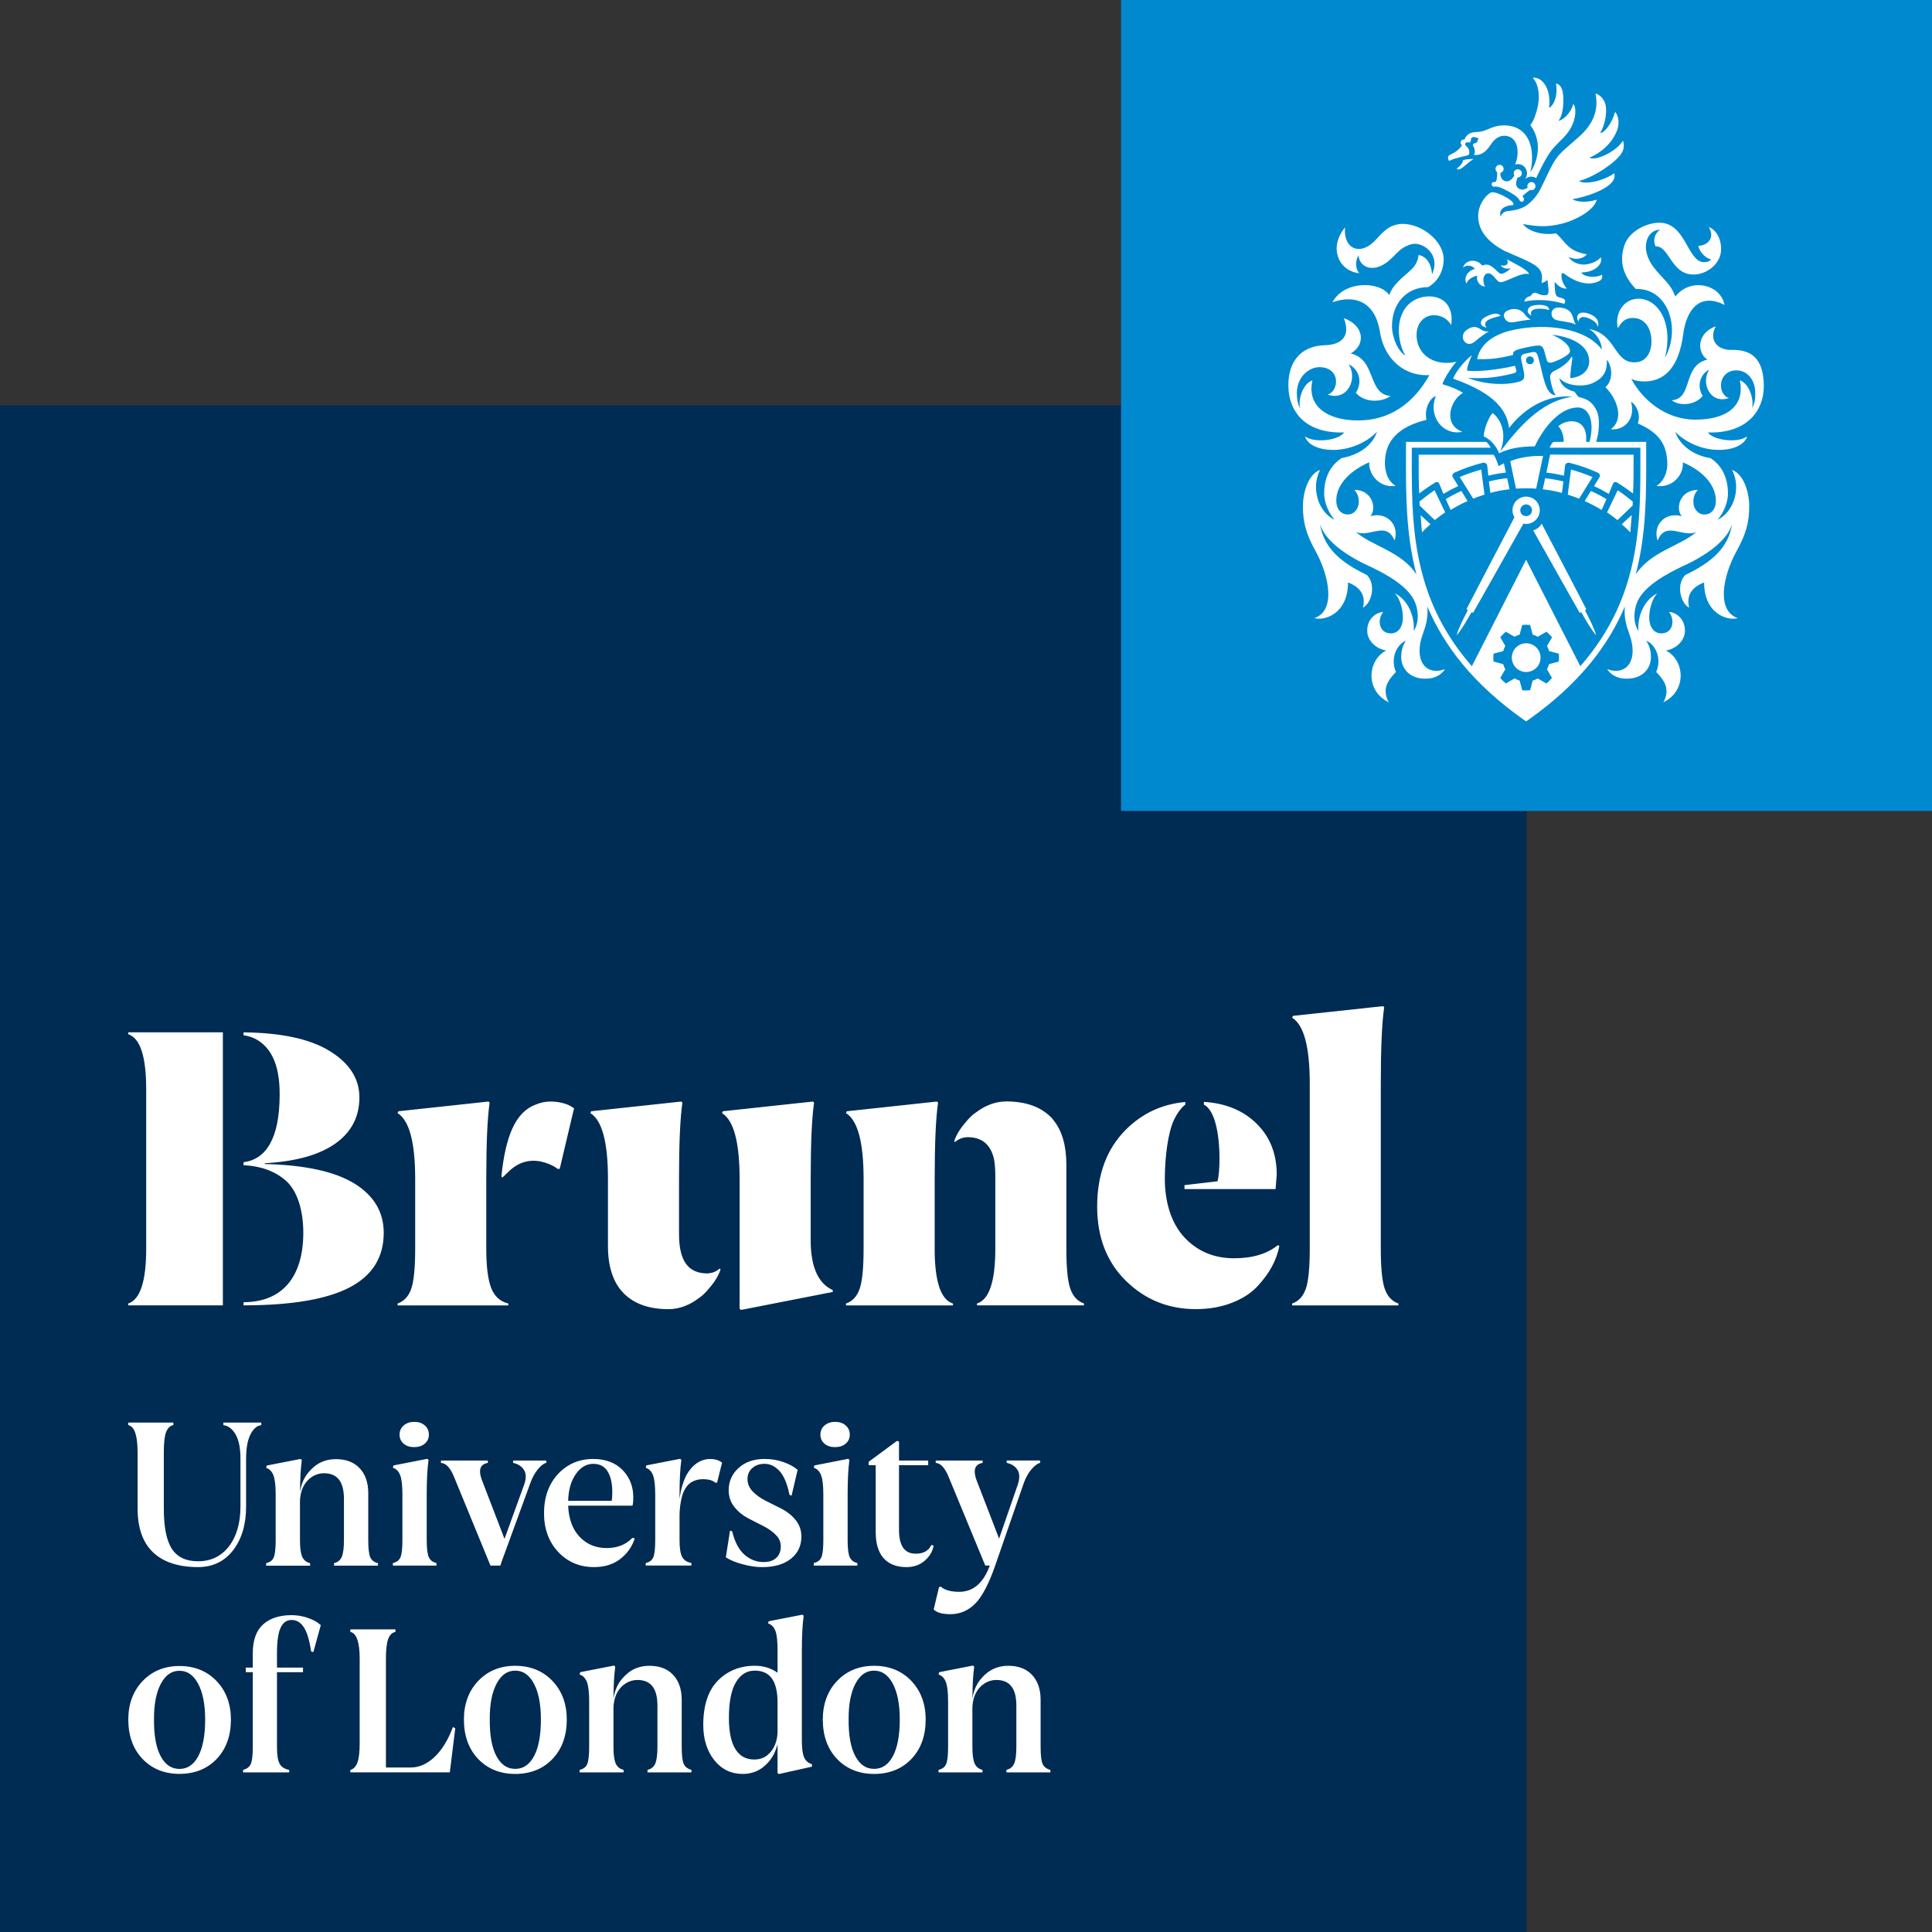
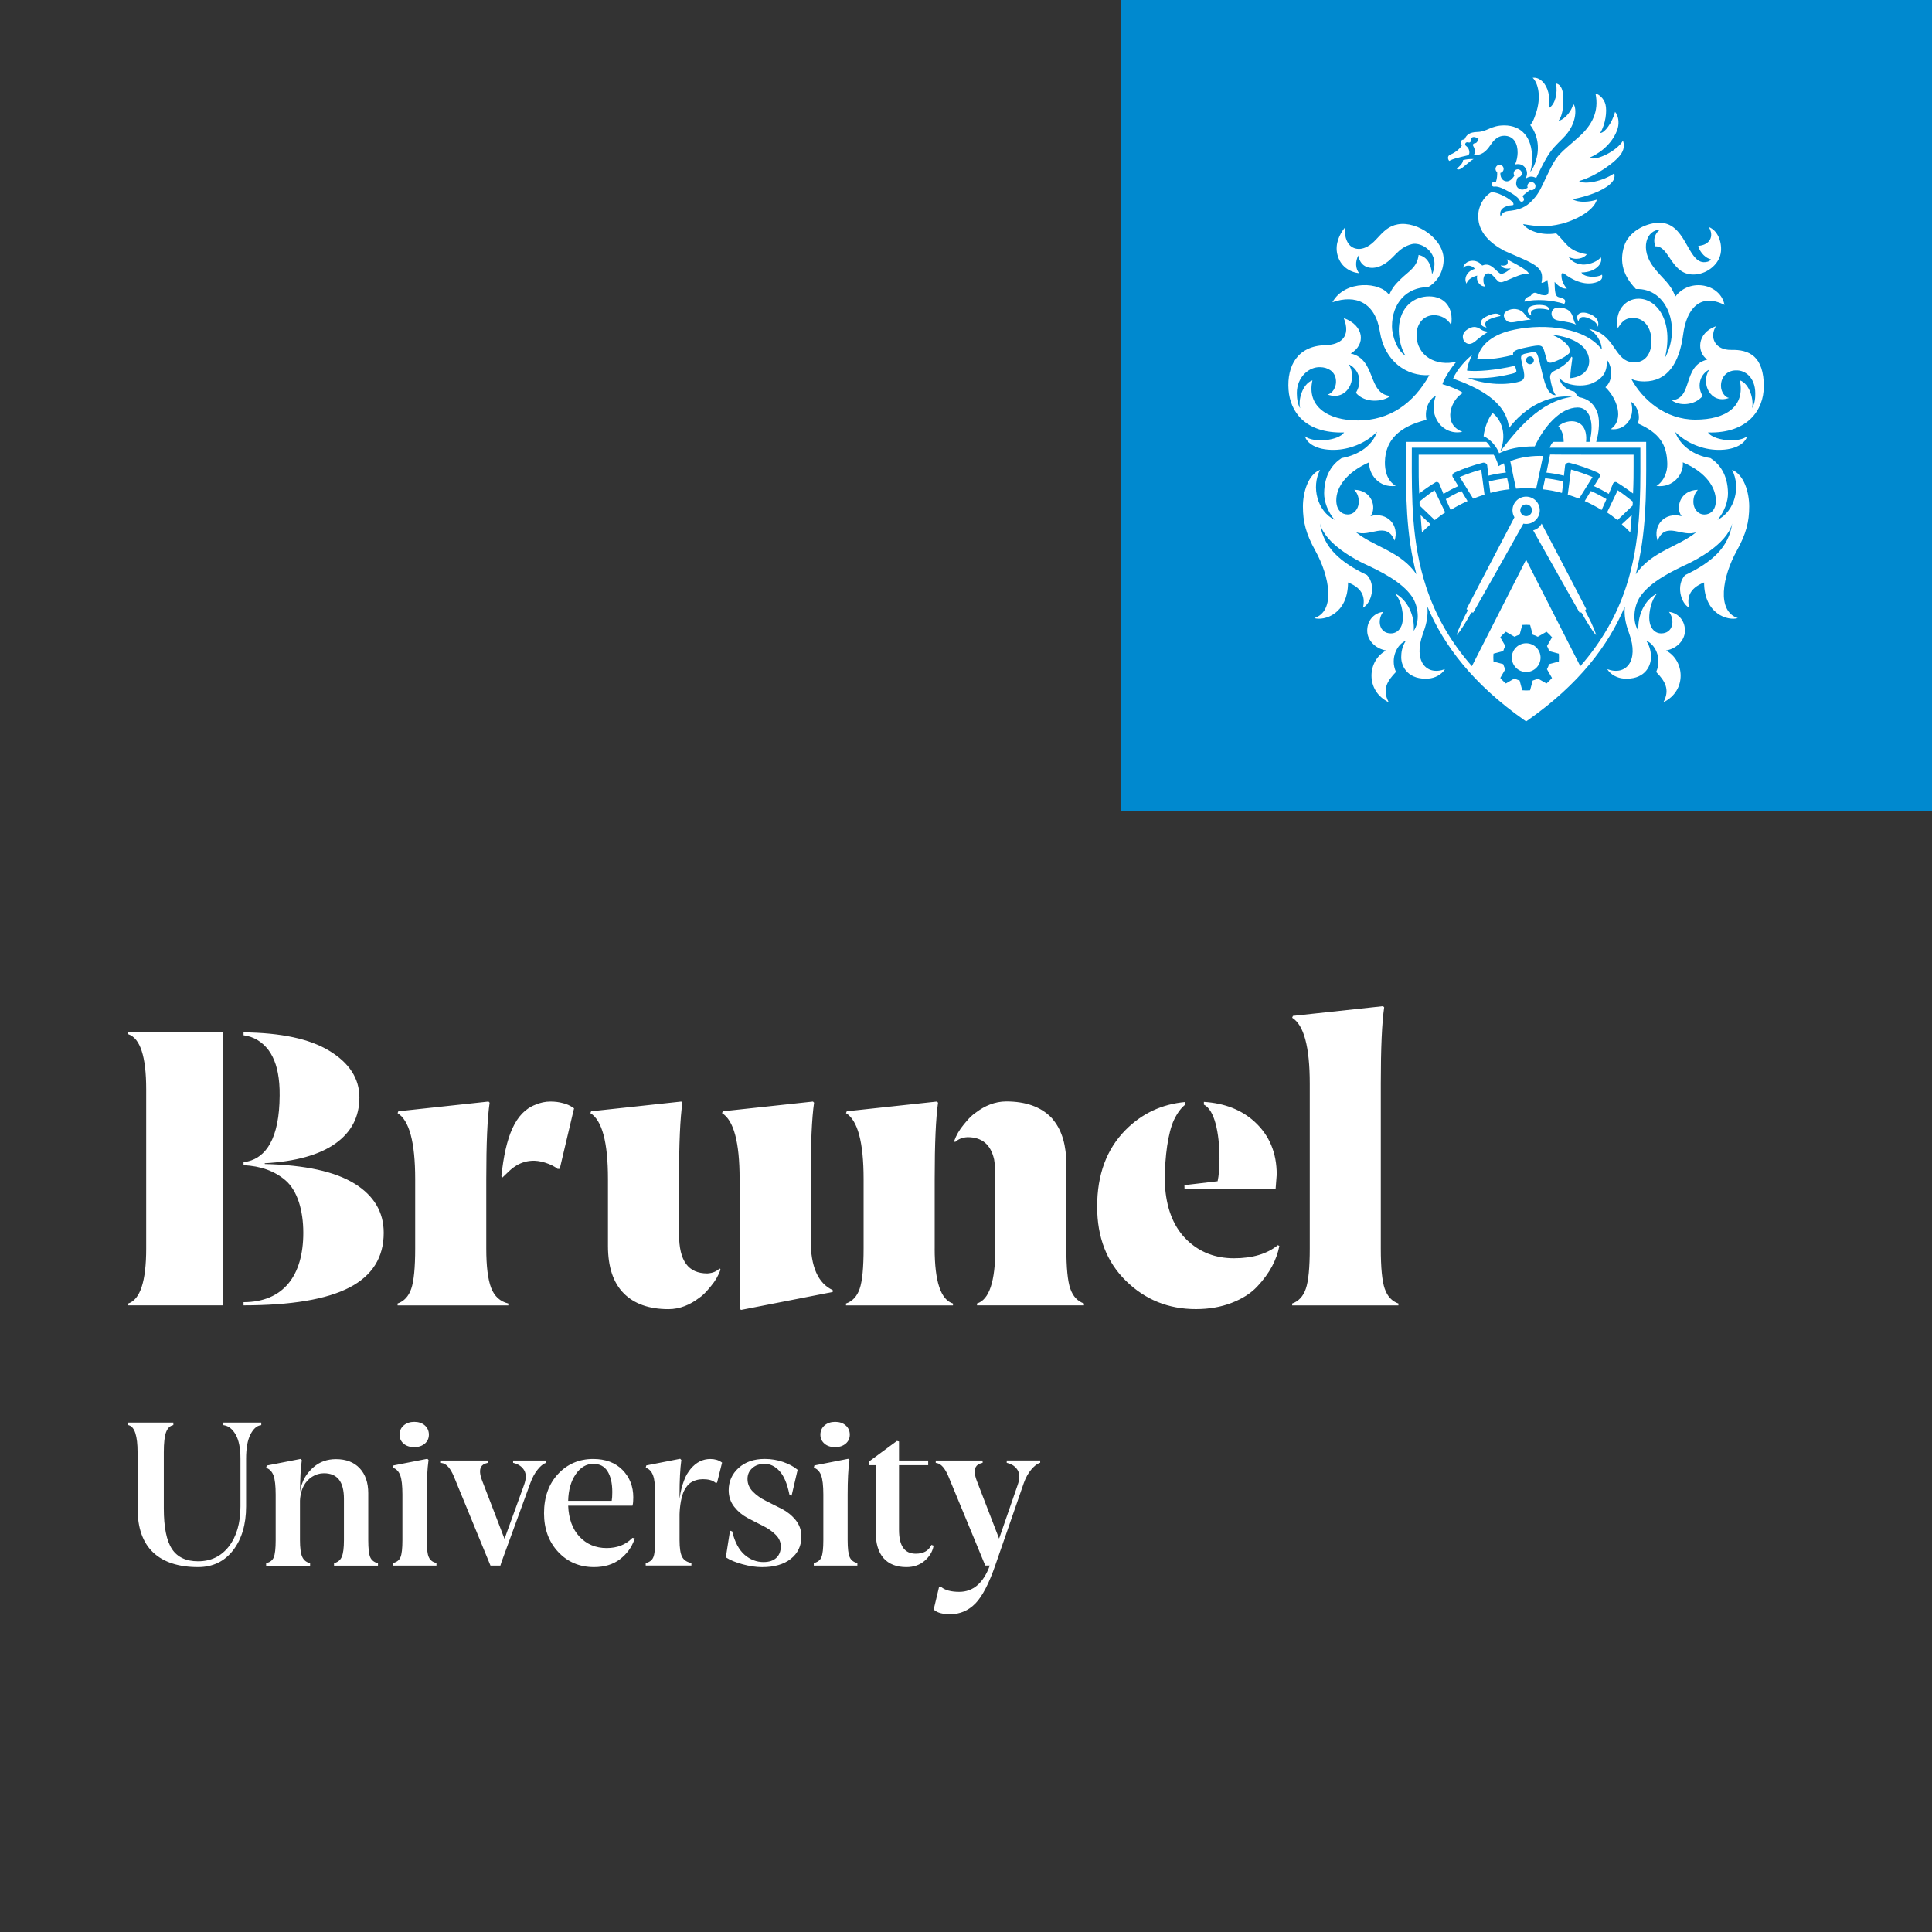
<svg xmlns="http://www.w3.org/2000/svg" id="Layer_1" version="1.2" viewBox="0 0 73.701 73.701">
  <rect x="0" y="0" width="73.701" height="73.701" fill="#333333" stroke="none" />
-   <rect y="15.464" width="58.237" height="58.237" fill="#002b53" />
  <path d="M18.735,49.127c.123.323.342.523.656.599v.072h-4.224v-.072c.247-.086.421-.273.521-.563.1-.29.15-.802.15-1.534v-2.654c0-1.399-.224-2.235-.671-2.512l.029-.071,3.439-.371.043.043c-.086.59-.128,1.56-.128,2.911v2.654c0,.676.062,1.175.185,1.498M30.926,47.301v-2.326c0-1.351.043-2.321.129-2.911l-.043-.043-3.439.371-.029.071c.447.276.67,1.113.67,2.512v4.952l.057.043,3.496-.685v-.071c-.561-.257-.842-.894-.842-1.912M40.829,49.163c-.1-.29-.15-.801-.15-1.534v-3.196c0-.728-.162-1.289-.481-1.688-.03-.042-.063-.082-.101-.121-.399-.404-.97-.607-1.712-.607-.438,0-.828.174-1.145.414v-0c-.143.092-.272.222-.385.36-.031.036-.062.071-.09.107v0c-.168.201-.291.419-.364.627l.029.043c.126-.101.237-.173.478-.188.545.002.883.267,1.015.85.032.195.046.415.046.658v2.739c0,1.256-.233,1.955-.699,2.098v.072h4.081v-.072c-.247-.086-.421-.273-.521-.564M35.656,47.629v-2.654c0-1.351.043-2.321.128-2.911l-.043-.043-3.439.371-.029.071c.447.276.671,1.113.671,2.512v2.654c0,.733-.05,1.244-.15,1.534-.1.29-.274.478-.521.563v.072h4.081v-.072c-.466-.143-.699-.842-.699-2.098M52.824,49.163c-.1-.29-.15-.801-.15-1.534v-6.293c0-1.35.043-2.321.129-2.911l-.043-.043-3.439.371-.028.071c.447.276.671,1.113.671,2.511v6.293c0,.733-.05,1.244-.15,1.534-.1.29-.273.478-.521.564v.072h4.053v-.072c-.248-.086-.421-.273-.521-.564M46.52,44.219c0,.343-.024.623-.071.842l-1.266.15.004.15h3.474l.043-.556c0-.828-.281-1.498-.842-2.012-.499-.457-1.145-.709-1.936-.76v.106c.397.194.595,1.044.595,2.081M47.076,48c-.714,0-1.311-.231-1.791-.692-.48-.461-.758-1.111-.834-1.948,0,0-.015-.161-.015-.3v-.114c0-.789.117-1.741.35-2.227.13-.27.274-.462.432-.582v-.099c-.898.081-1.66.439-2.287,1.074-.718.728-1.077,1.7-1.077,2.918,0,1.17.366,2.114,1.099,2.833.733.719,1.622,1.077,2.668,1.077.495,0,.947-.078,1.356-.235.409-.157.735-.364.978-.621.242-.257.432-.516.571-.777.138-.262.231-.521.278-.778l-.057-.029c-.409.333-.966.5-1.67.5M4.892,39.452c.457.153.685.852.685,2.098v6.079c0,1.246-.228,1.946-.685,2.097v.071h3.61v-10.417h-3.61v.071ZM13.525,45.153c-.742-.461-1.884-.711-3.425-.749v-.029c1.179-.066,2.076-.316,2.69-.749.613-.433.92-1.02.92-1.762,0-.723-.385-1.318-1.156-1.784-.745-.451-1.833-.683-3.263-.698v.111c.385.051.701.238.95.562.061.081.115.171.162.268.087.176.153.379.197.61.048.254.072.539.068.859-.005.802-.128,1.413-.366,1.838-0.0 0-.001.001-.001.002-.026.045-.052.088-.08.129-.01.015-.02.028-.03.042-.021.029-.042.056-.064.083-.023.027-.047.052-.071.077-.012.012-.023.025-.036.036-.122.117-.262.205-.42.262-.096.035-.199.059-.309.074v.114c.654.031,1.188.223,1.601.579.452.39.678,1.144.678,2,0,1.634-.76,2.645-2.279,2.647v.121c1.815-.001,3.159-.227,4.034-.678.875-.452,1.313-1.149,1.313-2.09,0-.79-.371-1.415-1.113-1.877M27.459,48.389c-.126.101-.237.173-.478.189-.719-.003-1.078-.462-1.078-1.505v-2.098c0-1.351.043-2.321.129-2.911l-.043-.043-3.439.371-.028.071c.447.276.67,1.113.67,2.512v2.554c0,.799.2,1.401.599,1.805.399.405.97.607,1.712.607.438,0,.829-.174,1.145-.414v0c.143-.092.272-.222.385-.36.031-.036.062-.071.09-.107v-0c.169-.201.291-.419.364-.627l-.029-.043ZM21.843,42.243c-.09-.064-.224-.131-.39-.167-.13-.034-.279-.055-.455-.055-.194,0-.384.04-.562.117-.787.29-1.152,1.23-1.309,2.732l.035.053c.098-.093.188-.182.278-.265.123-.109.535-.49,1.2-.347.037.008.072.018.108.028.019.006.039.011.059.017.187.06.349.141.465.234h.08l.494-2.091.052-.214c-0-0-.001-.001-.001-.001l.001-.006c-.017-.012-.036-.024-.054-.035" fill="#fff" />
  <path d="M5.248,55.397c0-.616-.111-.962-.33-1.026l-.026-.008v-.095h1.721v.095l-.027.008c-.113.031-.194.117-.25.262-.058.151-.087.407-.087.763v2.152c0,.712.105,1.232.313,1.545.204.309.538.466.993.466.491,0,.886-.191,1.177-.568.293-.38.441-.893.441-1.525v-1.818c0-.402-.062-.712-.184-.924-.12-.207-.267-.325-.437-.353l-.031-.005v-.098h1.446v.098l-.031.005c-.146.023-.273.139-.381.348-.11.214-.167.526-.167.929v1.818c0,.683-.166,1.245-.493,1.67-.33.428-.78.645-1.339.645-.744,0-1.32-.188-1.713-.559-.395-.372-.594-.934-.594-1.674v-2.152M15.01,55.902l-.022.088.03.012c.113.045.197.139.25.279.055.146.083.393.083.732v1.737c0,.315-.024.533-.072.65-.045.111-.132.183-.265.22l-.027.008v.095h1.662v-.095l-.027-.008c-.128-.037-.216-.109-.266-.221-.052-.115-.078-.334-.078-.648v-1.737c0-.546.023-.983.067-1.3l.003-.018-.046-.046-1.292.253ZM15.804,55.204c.162,0,.296-.044.399-.131.105-.088.158-.205.158-.344,0-.144-.053-.263-.157-.354-.103-.09-.237-.135-.399-.135-.162,0-.297.045-.402.135-.107.091-.161.211-.161.355,0,.139.053.255.157.344.103.088.24.131.406.131M17.314,56.324l1.387,3.376.009.023h.379l.037-.121,1.106-3.028c.072-.202.166-.376.28-.516.111-.137.213-.22.304-.247l.027-.008v-.087h-1.269v.088l.028.007c.182.047.316.141.396.279.08.138.078.325-.006.555l-.746,2.058-.854-2.222c-.089-.229-.103-.403-.043-.516.041-.078.117-.128.232-.154l.029-.007v-.089h-1.788v.092l.032.004c.173.023.328.196.46.512M24.201,58.725c-.101.298-.285.551-.547.752-.263.202-.597.304-.995.304-.547,0-1.008-.195-1.366-.579-.359-.384-.54-.88-.54-1.476,0-.61.179-1.113.533-1.495.354-.382.807-.575,1.344-.575.468,0,.844.141,1.117.419.273.278.411.629.411,1.043,0,.133-.008.228-.023.291l-.007.028h-2.454c.02.5.165.897.43,1.181.27.29.62.437,1.038.437.399,0,.724-.126.968-.375l.015-.015.09.022-.013.039M23.335,57.252c.014-.076.022-.189.022-.334,0-.338-.062-.605-.183-.796-.12-.188-.298-.28-.544-.28-.263,0-.488.134-.67.399-.18.262-.276.602-.286,1.011h1.661M29.131,59.589c-.271,0-.516-.094-.729-.28-.213-.187-.37-.48-.466-.871l-.005-.02-.083-.028-.159,1.017.02.013c.146.096.355.181.619.253.264.072.514.109.744.109.462,0,.83-.106,1.095-.316.268-.211.404-.497.404-.849,0-.24-.074-.453-.22-.632-.144-.177-.322-.32-.527-.425-.203-.104-.405-.206-.606-.305-.196-.097-.365-.217-.502-.357-.133-.136-.201-.296-.201-.478,0-.169.059-.304.181-.414.121-.11.28-.165.472-.165.206,0,.396.091.563.27.17.182.298.483.381.894l.004.021.081.028.23-.983-.017-.015c-.132-.111-.312-.207-.535-.285-.223-.078-.461-.116-.706-.116-.408,0-.742.115-.993.343-.252.229-.379.515-.379.852,0,.239.071.452.212.631.139.177.31.32.509.425.192.102.389.203.587.301.19.094.355.209.487.342.13.13.193.276.193.445,0,.181-.057.327-.17.433-.114.107-.276.161-.483.161M31.861,55.204c.161,0,.296-.044.398-.131.105-.088.158-.205.158-.344,0-.144-.053-.263-.158-.354-.103-.09-.237-.135-.399-.135-.162,0-.297.045-.403.135-.107.091-.161.211-.161.355,0,.139.053.255.158.344.103.088.239.131.406.131M31.067,55.902l-.022.088.03.012c.112.045.196.139.249.279.055.146.084.393.084.732v1.737c0,.315-.024.533-.072.65-.045.111-.132.183-.265.22l-.027.008v.095h1.662v-.095l-.027-.008c-.129-.037-.216-.109-.266-.221-.052-.115-.078-.334-.078-.648v-1.737c0-.546.022-.983.066-1.3l.003-.018-.046-.046-1.291.253ZM33.138,55.765v.128h.268v2.552c0,.433.1.767.298.993.2.227.494.343.874.343.275,0,.508-.081.692-.239.183-.158.297-.342.338-.548l.006-.032-.083-.028-.015.028c-.108.206-.298.307-.583.307-.429,0-.638-.299-.638-.913v-2.463h1.113v-.178h-1.113v-.727l-.08-.02-1.078.796ZM38.404,55.716v.088l.028.007c.184.047.313.139.393.279.078.138.077.325-.003.556l-.709,2.048-.854-2.213c-.085-.229-.098-.402-.037-.515.042-.078.118-.129.234-.155l.028-.006v-.089h-1.788v.091l.032.004c.168.023.321.196.453.512l1.395,3.376.01.023h.172c-.242.665-.634,1.002-1.164,1.002-.311,0-.543-.062-.689-.184l-.014-.013-.07.018-.203.852.016.015c.122.111.324.165.619.165.37,0,.692-.139.958-.412.263-.27.519-.763.762-1.468l1.083-3.124c.072-.203.167-.375.283-.512.114-.134.221-.22.317-.252l.025-.008v-.086h-1.276ZM27.526,55.782c-.115-.084-.26-.125-.43-.125-.287,0-.539.126-.748.376-.047.056-.089.117-.128.181v-.002s-.026.039-.064.119c-.006.012-.011.024-.016.036-.007.015-.014.032-.021.05-.009.023-.019.047-.028.07-.06.161-.127.372-.168.686v-.16c0-.545.023-.983.066-1.3l.003-.018-.045-.046-1.292.253-.022.088.03.012c.113.045.196.139.249.279.055.146.083.393.083.732v1.737c0,.315-.024.533-.071.65-.045.111-.133.183-.265.22l-.027.007v.095h1.743v-.096l-.028-.007c-.159-.037-.266-.113-.328-.233-.064-.123-.096-.336-.096-.636v-.981s.008-.631.206-.96c.059-.098.122-.182.205-.24.134-.094.31-.142.479-.142.208,0,.364.042.466.125l.01.009h.065l.191-.765-.02-.015ZM14.393,59.627c-.134-.041-.222-.115-.27-.224-.049-.113-.075-.331-.075-.646v-1.796c0-.399-.109-.718-.325-.949-.216-.232-.521-.349-.906-.349-.334,0-.62.101-.851.302-.097.084-.179.173-.249.267v-.001s-.036.044-.083.125c-.048.082-.087.167-.116.255-.003.009-.006.017-.009.026-.001.003-.002.006-.003.009l-.005.017c-.023.074-.043.156-.056.246.003-.494.025-.894.066-1.19l.002-.018-.046-.046-1.292.252-.022.088.03.012c.113.045.197.139.25.279.055.146.083.393.083.733v1.736c0,.315-.025.534-.072.65-.045.111-.132.183-.265.219l-.027.008v.095h1.677v-.095l-.027-.008c-.128-.037-.218-.113-.273-.235-.057-.126-.086-.339-.086-.634v-1.511c.004-.113.026-.331.131-.539l.013-.026c.076-.142.184-.258.321-.346.137-.087.287-.132.448-.132.514,0,.764.321.764.98v1.573c0,.296-.028.509-.082.634-.053.122-.141.198-.269.235l-.027.008v.095h1.676v-.094l-.026-.008Z" fill="#fff" />
-   <path d="M17.277,65.883l.09.045-.003.026-.205,1.657h-3.794v-.093l.025-.008c.107-.036.189-.127.244-.271.058-.151.087-.405.087-.755v-3.198c0-.617-.111-.962-.33-1.026l-.027-.008v-.095h1.721v.095l-.026.007c-.113.032-.195.118-.25.263-.058.151-.087.408-.087.763v4.14h.95c.315,0,.616-.132.894-.391.281-.262.515-.636.696-1.113l.015-.039ZM19.655,63.546c.576,0,1.053.194,1.418.575.364.381.548.877.548,1.473,0,.621-.183,1.127-.544,1.506-.362.379-.84.571-1.422.571-.577,0-1.052-.192-1.414-.571-.362-.379-.544-.885-.544-1.506,0-.595.184-1.091.548-1.473.364-.382.839-.575,1.411-.575M18.946,64.223c-.179.335-.267.795-.263,1.37-.005.61.082,1.083.259,1.407.175.321.408.478.713.478.304,0,.538-.157.713-.478.176-.324.266-.798.266-1.407,0-.58-.091-1.042-.27-1.373-.177-.329-.41-.489-.709-.489-.3,0-.532.161-.71.492M33.346,63.546c.577,0,1.053.194,1.418.575.363.381.548.877.548,1.473,0,.621-.183,1.127-.544,1.506-.362.379-.841.571-1.422.571-.577,0-1.052-.192-1.414-.571-.362-.379-.544-.885-.544-1.506,0-.595.184-1.091.548-1.473.364-.382.839-.575,1.41-.575M32.636,64.223c-.179.335-.267.795-.263,1.37-.005.61.082,1.083.259,1.407.175.321.408.478.713.478.304,0,.538-.157.713-.478.176-.324.266-.798.266-1.407,0-.58-.091-1.042-.27-1.373-.177-.329-.41-.489-.709-.489-.3,0-.532.161-.71.492M26.351,67.509c-.134-.041-.222-.115-.27-.224-.05-.113-.075-.331-.075-.645v-1.796c0-.399-.11-.718-.325-.949-.216-.232-.521-.349-.907-.349-.334,0-.62.102-.851.302-.097.084-.179.173-.249.266v-.001s-.036.045-.083.125c-.048.082-.087.167-.116.255-.003.009-.006.018-.009.026-.001.003-.002.006-.003.01l-.005.017c-.023.074-.043.156-.056.245.003-.494.025-.894.066-1.19l.003-.018-.046-.046-1.292.253-.022.088.03.012c.113.045.197.139.25.279.055.146.084.393.084.733v1.737c0,.314-.025.533-.072.65-.045.111-.132.183-.265.22l-.027.008v.095h1.677v-.095l-.027-.008c-.128-.037-.218-.114-.273-.235-.057-.126-.086-.339-.086-.634v-1.511c.004-.112.026-.331.131-.539l.013-.026c.076-.142.184-.258.321-.346.136-.087.287-.131.447-.131.515,0,.765.321.765.98v1.573c0,.295-.028.509-.082.634-.053.121-.141.198-.269.235l-.027.008v.095h1.676v-.094l-.026-.009ZM40.042,67.509c-.134-.041-.222-.115-.27-.224-.05-.113-.075-.331-.075-.645v-1.796c0-.399-.11-.718-.325-.949-.216-.232-.521-.349-.906-.349-.334,0-.62.102-.851.302-.096.084-.179.173-.248.266l-0-.001s-.036.045-.083.125c-.048.082-.087.167-.116.255-.003.009-.006.018-.009.026-.001.003-.002.006-.003.01l-.005.017c-.023.074-.043.156-.056.245.003-.494.025-.894.066-1.19l.002-.018-.046-.046-1.291.253-.022.088.03.012c.113.045.197.139.25.279.055.146.083.393.083.733v1.737c0,.314-.024.533-.072.65-.045.111-.132.183-.265.22l-.027.008v.095h1.677v-.095l-.027-.008c-.128-.037-.218-.114-.273-.235-.057-.126-.086-.339-.086-.634v-1.511c.004-.112.026-.331.13-.539l.014-.026c.076-.142.183-.258.321-.346.137-.087.287-.131.447-.131.515,0,.765.321.765.98v1.573c0,.295-.028.509-.082.634-.053.121-.141.198-.269.235l-.027.008v.095h1.676v-.094l-.026-.009ZM30.974,67.303v.091l-1.259.281-.054-.036v-1.107c-.026.109-.089.323-.223.524-0.0.001-.001.002-.001.002-0.0 0-0.0.001-0.0.001h-0c-.075.115-.169.221-.281.317-.226.196-.503.295-.822.295-.446,0-.812-.178-1.09-.53-.276-.349-.416-.799-.416-1.34,0-.749.188-1.317.559-1.692.372-.374.845-.564,1.407-.564.33,0,.622.09.868.266v-.86c0-.34-.027-.585-.079-.729-.051-.139-.134-.232-.254-.283l-.032-.013.027-.079,1.289-.252.045.045-.002.018c-.044.318-.067.753-.067,1.293v3.45c0,.295.029.51.086.637.055.125.146.209.275.255l.024.009ZM29.522,66.649c.075-.144.134-.335.139-.586v-1.116c0-.819-.284-1.217-.868-1.217-.3,0-.534.142-.714.435-.181.294-.273.755-.273,1.368,0,.535.085.939.254,1.201.167.261.4.387.711.387.185,0,.343-.048.476-.145.042-.031.097-.079.154-.146.004-.005.009-.01.013-.016.003-.004.007-.009.01-.013.035-.046.068-.097.098-.153M6.847,63.554c.576,0,1.051.193,1.415.574.363.38.547.875.547,1.469,0,.619-.183,1.125-.543,1.502-.36.378-.838.57-1.418.57-.576,0-1.051-.192-1.411-.57-.36-.378-.543-.883-.543-1.502,0-.594.184-1.089.547-1.469.363-.381.837-.574,1.407-.574M6.137,64.229c-.179.334-.267.794-.262,1.368-.005.609.082,1.082.258,1.405.175.322.409.478.713.478.305,0,.538-.156.713-.478.177-.324.267-.797.267-1.405,0-.579-.091-1.04-.27-1.372-.178-.329-.41-.489-.709-.489-.3,0-.532.161-.709.492M11.738,61.716c-.203-.068-.409-.102-.615-.102-.461,0-.827.119-1.087.354-.261.235-.393.604-.393,1.097v.549h-.267v.175h.267v2.853c0,.315-.025.532-.075.645-.048.11-.136.183-.271.225l-.025.008v.092h1.76v-.094l-.028-.006c-.164-.037-.275-.114-.339-.234-.066-.122-.099-.336-.099-.635v-2.853h.993v-.175h-.993v-.549c0-.466.05-.8.148-.991.095-.186.229-.277.409-.277.187,0,.337.087.459.266.125.182.22.489.283.911l.003.024.087.022.282-1.025-.016-.015c-.117-.107-.28-.195-.483-.263" fill="#fff" />
  <rect x="42.765" y="-0" width="30.936" height="30.936" fill="#0089cf" />
  <path d="M58.22,24.539c.303,0,.548.246.548.548,0,.303-.245.548-.548.548-.303,0-.548-.245-.548-.548,0-.303.245-.548.548-.548M57.164,17.783s-.071-.276-.185-.436h-2.86c0,.034.001.16,0,.363-.001.256-.002.636.02,1.115.211-.16.433-.312.628-.43.037-.022.107-.009.136.053l.161.392c.194-.115.36-.203.566-.296l-.207-.337c-.054-.087.017-.158.068-.181.346-.154.707-.28,1.075-.373.067-.017.158.032.166.097l.045.395c.249-.06.464-.096.668-.117l-.075-.355c-.008.007-.205.109-.205.109M54.96,19.664c.051-.037.106-.074.171-.117l-.406-.845c-.205.13-.372.271-.575.43.003.054.003.098.006.153l.577.554c.078-.063.155-.122.228-.175M56.63,18.868l-.125-.955c-.279.077-.554.172-.82.285l.513.824c.135-.054.277-.104.432-.154M56.797,18.367l.056.436c.272-.073.457-.108.732-.138l-.09-.422c-.213.021-.438.059-.697.123M54.193,19.651c.015.185.033.472.051.657.126-.127.196-.199.327-.309,0,0-.345-.319-.378-.348M57.613,17.594l.106.517c.002.005.002.01.002.012l.111.518c.13-.009.259-.014.384-.014.124,0,.256.005.384.014l.264-1.246c-.364-.017-.874.038-1.251.199M55.338,19.454c.209-.128.425-.242.645-.34l-.234-.385c-.216.096-.392.19-.596.311l.185.413ZM62.317,17.347s-3.177,0-3.185-.007l-.14.689c.204.021.419.056.668.117l.045-.395c.008-.065.099-.114.166-.097.368.094.729.219,1.075.373.051.023.122.094.068.181l-.207.337c.206.093.371.181.565.296l.161-.392c.028-.062.098-.075.136-.053.195.118.417.27.628.43.02-.436.02-.79.02-1.044.001-.248.002-.399,0-.434M62.286,19.133c-.203-.159-.37-.3-.575-.43l-.406.845c.065.043.119.08.171.117.073.053.15.112.228.175l.577-.554c.003-.055.003-.099.006-.153M59.931,17.913l-.125.955c.155.05.296.101.432.154l.513-.824c-.265-.113-.54-.208-.819-.285M58.852,18.666c.275.03.46.065.732.138l.056-.437c-.259-.064-.483-.101-.697-.123l-.09.421ZM61.865,19.999c.131.11.201.182.327.309.018-.185.041-.478.055-.662-.056.053-.382.354-.382.354M61.283,19.041c-.204-.122-.38-.215-.596-.311l-.234.384c.22.098.437.212.645.34l.185-.413ZM55.527,6.043c.066-.021.302-.082.441-.111.053-.011.085-.048.085-.115,0-.083-.028-.174-.123-.247-.048-.036-.045-.071-.025-.107.024-.044.078-.04.12-.028.042.012.087-.011.084-.095,0-.063.04-.113.116-.113.072,0,.105.044.187.044-.029.019-.028.064-.048.111-.023.051-.051.077-.104.083-.047.005-.072.03-.071.069.001.018.008.035.02.054.058.096.073.233.016.32.022.004.046.005.069.005.308,0,.47-.242.6-.431.111-.161.269-.303.484-.303.369,0,.521.298.515.653-.002.112-.028.314-.102.441.131-.024.199-.01.264.019.148.066.284.303.126.538.05-.041.214-.165.418-.037.281-.585.462-.925.675-1.163.098-.108.234-.246.349-.359.602-.593.496-1.258.391-1.297-.103.384-.427.621-.562.636.188-.241.196-.709.183-.923-.014-.226-.066-.455-.277-.504.067.356-.024.791-.265.936.055-.427-.046-.813-.254-1.01-.135-.128-.251-.151-.373-.144.216.212.334.736.129,1.348-.09.27-.123.335-.219.458.273.355.369.84.221,1.335-.051.172-.132.364-.221.447.072-.227.067-.461.067-.547,0-.754-.388-1.223-1.062-1.223-.505,0-.648.241-1.018.25-.322.008-.429.123-.5.292-.136-.026-.189.137-.097.217-.024.063-.184.252-.44.356-.122.05-.101.178-.04.241.074-.045.176-.077.242-.098M56.977,6.944c-.049.007-.083.051-.076.1.006.049.052.083.1.076.122-.016.262.03.531.176.356.193.422.31.434.341.013.036.047.058.083.058.01,0,.021-.002.031-.006.046-.017.069-.069.052-.114-.011-.03-.03-.061-.054-.093.08-.084.197-.164.288-.236.078.029.165-.008.197-.086.032-.079-.005-.169-.084-.202-.079-.033-.17.005-.202.084-.016.039-.015.08-0.0.116-.108.076-.237.107-.345.032-.136-.094-.107-.26-.035-.423.056.001.11-.028.138-.08.041-.075.013-.169-.063-.21-.075-.041-.169-.013-.21.063-.028.052-.023.113.008.159-.097.15-.22.264-.373.202-.122-.05-.166-.175-.162-.306.038-.008.073-.029.097-.064.049-.07.031-.167-.039-.215-.07-.049-.167-.031-.215.039-.048.069-.031.162.035.212.007.114-.004.238-.046.372-.03-.001-.06 0-.089.004M58.326,10.46c-.01-.151-.541-.405-.85-.573.043.043.061.157.002.208-.05.042-.149.044-.23.027.09.154.321.131.384.109-.11.128-.308.229-.376.214-.125-.028-.307-.339-.537-.349-.082-.004-.119.014-.178.034-.218-.287-.662-.218-.73.089.13-.143.368-.089.451.038-.311.086-.432.375-.315.564.026-.162.26-.278.406-.308-.055.192.091.416.298.416-.125-.218-.066-.568.19-.49.104.032.201.196.304.286.043.038.068.035.111.04.148.015.843-.414,1.072-.303M58.984,6.755c-.178.381-.268.599-.477.832-.195.217-.41.399-.87.451-.135.015-.324.017-.39.224-.092-.282.169-.419.428-.434.048-.003.067-.008.059-.052,0-.148-.754-.547-.894-.414-.243.164-.451.501-.451.887,0,.601.442,1.021.992,1.316,1.165.515,1.548.594,1.423,1.223.075.006.16-.051.223-.114.017.103.032.216.041.324.018.221-.011.277-.191.264-.253-.018-.314-.222-.493.031-.134.031-.227.108-.231.213.438-.104,1.028-.069,1.523.086.032-.075.093-.171-.131-.233-.111-.031-.178-.029-.212-.192-.023-.108-.026-.265-.029-.413.121.136.285.276.47.254-.19-.209-.209-.409-.209-.514,0-.12.094-.063.116-.047.594.45,1.047.394,1.266.302.159-.067.19-.137.167-.27-.252.141-.707.086-.788-.085.606-.01.828-.398.739-.576-.177.211-.534.287-.694.274-.301-.026-.464-.178-.534-.296.288.155.6.051.696-.097-.725-.118-.796-.456-1.168-.798-.606.104-1.124-.133-1.264-.353.525.087.876.134,1.481-.015.399-.098,1.202-.444,1.335-.918-.266.088-.68.133-.932-.015.576-.105,1.142-.318,1.42-.562.17-.149.207-.266.177-.429-.439.31-1.138.444-1.345.296.641-.178,1.417-.733,1.614-1.049.132-.212.099-.375.062-.494-.216.391-1.041.801-1.277.653.754-.332,1.02-.903,1.08-1.132.059-.222.019-.478-.105-.616-.111.418-.4.81-.566.805.201-.334.266-.825.2-1.089-.054-.218-.248-.395-.38-.413.144.684-.142,1.208-.617,1.636-.785.708-.828.621-1.264,1.553M60.546,11.946c-.125-.036-.329-.045-.374.115-.015.052-.004.135.048.205,0-.122.108-.253.41-.114.205.094.283.177.327.316.077-.299-.164-.451-.411-.522M58.218,19.242c-.123,0-.224.1-.224.224s.1.224.224.224c.124,0,.224-.1.224-.224s-.1-.224-.224-.224M55.973,23.323c.024-.045.011-.061-.029-.088.044-.095,1.44-2.761,1.828-3.502-.047-.078-.075-.169-.075-.267,0-.288.233-.521.52-.521.288,0,.521.233.521.521s-.233.521-.521.521c-.035,0-.07-.004-.104-.011-.441.785-1.861,3.31-1.916,3.397-.044-.019-.065-.02-.089.024-.107.2-.391.683-.539.832.043-.205.294-.706.403-.905M58.486,20.23c.545.97,1.723,3.063,1.773,3.143.044-.019.065-.02.089.024.107.2.391.683.539.832-.043-.205-.294-.706-.403-.905-.024-.045-.011-.061.028-.088-.04-.087-1.202-2.306-1.702-3.261-.066.126-.184.221-.325.256M57.921,12.259c.102-.018.452-.076.48-.061-.103-.054-.17-.114-.238-.211-.12-.171-.362-.258-.615-.157-.165.065-.228.183-.142.325.113.187.268.15.515.105M55.985,12.563c-.249.153-.204.399-.093.495.157.133.31.034.45-.094.1-.091.413-.313.464-.317-.134.011-.243-.032-.299-.071-.211-.148-.347-.121-.523-.013M59.458,11.732c-.23-.006-.33.196-.237.363.076.137.259.134.438.167.176.032.272.044.462.117-.107-.138-.064-.19-.165-.396-.093-.19-.303-.246-.499-.252M56.545,12.181c-.071.085-.116.263.164.313-.216-.27.26-.382.531-.44-.118-.224-.619.035-.695.127M59.088,11.829c.043-.224-.455-.23-.66-.157-.154.055-.239.256-.008.362-.14-.32.468-.282.668-.206M64.195,17.636c.044.455-.373.987-1.005.902h0c.306-.196.418-.557.414-.84-.013-.741-.296-1.178-1.125-1.546.134-.369-.096-.749-.259-.823.185.637-.252,1.109-.774,1.043.532-.377.234-1.177-.203-1.6.299-.262.272-.777.052-1.054.028.462-.141.717-.554.902-.322.144-.982.124-1.257-.2.059.355.436.495.576.518.045.065.113.171.174.211.33.068.506.198.656.48.17.319.11.871 0,1.228h1.907v.111c0,.135 0.0.271.001.408.003,1.452.007,2.99-.398,4.533.58-.872,1.658-1.063,2.311-1.611-.532.222-1.168-.444-1.478.325-.192-.577.273-1.109.917-.932-.244-.31-.069-.993.619-1.006-.13.143-.182.309-.169.506.015.216.168.437.42.437.228,0,.441-.17.436-.543-.006-.463-.336-1.054-1.263-1.449M59.466,25.237c.004-.049.006-.099.006-.15-0-.05-.002-.1-.006-.15l-.371-.1c-.019-.068-.046-.133-.08-.193l.192-.333c-.032-.038-.066-.074-.101-.11-.036-.035-.072-.069-.11-.102l-.333.192c-.06-.034-.126-.061-.194-.08l-.099-.371c-.049-.004-.099-.006-.15-.006-.05 0-.1.002-.15.006l-.1.371c-.068.019-.133.046-.194.08l-.333-.192c-.038.032-.075.065-.11.101-.035.036-.069.072-.101.11l.192.333c-.034.06-.06.125-.08.194l-.371.099c-.004.049-.006.099-.006.15.001.05.002.1.006.15l.371.1c.02.068.046.133.08.194l-.192.332c.032.038.066.075.101.11.036.035.072.069.11.101l.333-.192c.06.034.126.061.194.08l.1.371c.049.004.099.006.149.007.05-0.0.1-.002.15-.006l.099-.371c.068-.019.133-.046.194-.08l.332.192c.038-.032.075-.065.11-.101.035-.036.069-.073.101-.11l-.192-.333c.034-.06.06-.126.08-.194l.371-.099M58.363,13.894c.083,0,.15-.067.15-.15,0-.083-.067-.15-.15-.15-.083,0-.15.067-.15.15,0,.083.067.15.15.15M67.283,14.755c0,.876-.609,1.788-2.127,1.742h-.001c.123.184.507.296.869.3.248.003.486-.044.624-.152-.061.236-.397.53-1.123.517-.549-.01-1.164-.234-1.621-.685.185.53.728.907,1.348.999.339.222.657.622.666,1.335.004.308-.133.71-.399,1.02.658-.325.898-1.253.554-1.907.459.178.655.865.655,1.397,0,.58-.114,1.039-.473,1.685-.554.998-.775,2.306.038,2.573-.368.113-1.284-.144-1.286-1.36-.606.236-.647.621-.572.961-.32-.166-.507-.865-.152-1.242,1.021-.489,1.664-1.052,1.795-1.967-.2.798-1.429,1.407-1.662,1.523-.609.282-1.459.693-1.847,1.264-.246.363-.31.953-.067,1.308-.044-.562.219-1.183.722-1.434-.251.266-.31.72-.31.931-.002.335.17.599.458.599.444,0,.54-.496.296-.821.37.044.634.361.606.769-.02.288-.266.621-.72.706.712.37.81,1.53-.099,1.974.265-.495.05-.821-.276-1.157.237-.532-.053-1.068-.377-1.19.155.237.178.463.178.628,0,.388-.29.879-1.057.813-.213-.018-.473-.133-.612-.358.723.27,1.212-.326.846-1.337-.121-.323-.188-.602-.182-.905.001-.049.003-.098.008-.146-.629,1.487-1.739,2.957-3.701,4.337l-.065.044-.065-.044c-1.962-1.38-3.073-2.851-3.702-4.338.004.048.007.098.008.147.006.302-.061.582-.182.905-.366,1.012.123,1.607.846,1.337-.139.225-.399.34-.612.358-.767.066-1.057-.426-1.057-.813,0-.165.022-.392.177-.628-.324.122-.613.658-.377,1.19-.325.336-.541.662-.276,1.157-.909-.443-.811-1.604-.099-1.974-.454-.085-.7-.418-.72-.706-.028-.408.236-.724.606-.769-.244.325-.148.821.295.821.289,0,.46-.264.459-.599-.001-.211-.059-.665-.31-.931.502.252.766.873.722,1.434.244-.355.18-.945-.067-1.308-.388-.572-1.238-.983-1.847-1.264-.233-.116-1.462-.724-1.662-1.523.131.915.773,1.477,1.795,1.967.355.377.168,1.075-.153,1.242.075-.34.034-.725-.572-.961-.002,1.216-.919,1.473-1.286,1.36.813-.266.593-1.574.038-2.573-.359-.646-.473-1.105-.473-1.685,0-.532.196-1.22.655-1.397-.344.654-.104,1.582.554,1.907-.266-.31-.403-.712-.399-1.02.009-.713.326-1.113.666-1.335.696-.129,1.184-.505,1.35-1.005-.44.455-1.084.682-1.623.691-.727.013-1.063-.281-1.124-.517.34.266,1.286.163,1.493-.148-1.508.044-2.06-.812-2.12-1.623-.069-.931.356-1.677,1.393-1.705.6-.016.999-.323.714-1.034.79.284.843,1.02.264,1.35.987.224.632,1.548,1.516,1.62-.284.229-.97.291-1.317-.119.308-.521.03-.95-.278-1.09.363.553-.051,1.428-.806,1.154.166-.024.364-.269.318-.585-.043-.297-.306-.456-.6-.458-.423-.019-.888.379-.888.989,0,.229.045.463.129.577-.089-.295.081-.931.466-1.064-.223.983.567,1.53,1.74,1.53,1.21,0,2.121-.653,2.721-1.73-.865.056-1.711-.525-1.888-1.656-.174-1.118-.927-1.434-1.81-1.123.475-.871,1.855-.777,2.164-.274.112-.281.257-.429.429-.599.318-.314.642-.457.694-.931.296.059.477.31.514.739.351-.798-.391-1.249-.769-1.153-.584.148-.666.591-1.181.828-.378.174-.791.067-.86-.392-.13.214-.112.525.035.676-.357-.04-.729-.255-.84-.727-.091-.386.078-.762.299-1.028-.038.316.051.557.179.688.169.172.552.267 1-.221.3-.327.487-.516.83-.578.754-.137,1.789.584,1.748,1.39-.026.507-.303.841-.591,1.005-.821,0-1.379.615-1.379,1.493,0,.401.212.939.513,1.123-.198-.318-.265-.759-.25-1.057.042-.82.588-1.205,1.153-1.205.599,0,.942.429.841,1.094-.142-.255-.404-.377-.652-.377-.394,0-.667.318-.667.747,0,.828.766,1.216,1.522,1.026-.193.208-.477.652-.536.859.34.096.636.229.784.333-.451.234-.81,1.183-.024,1.483-.723.158-1.324-.574-1.011-1.365-.247.089-.446.51-.358.909-1.042.255-1.571.776-1.585,1.611-.005.282.059.695.413.909-.635.089-1.042-.451-1.012-.902-.878.39-1.256.954-1.256,1.449,0,.373.208.543.436.543.252,0,.405-.222.42-.437.014-.197-.039-.363-.169-.506.687.013.863.695.619,1.006.643-.177,1.109.355.917.932-.31-.769-.946-.103-1.478-.325.653.548,1.733.74,2.312,1.613-.405-1.543-.402-3.082-.398-4.534 0-.137.001-.273.001-.408v-.111h3.06c.108.088.167.222.167.222h-3.005c0,.099-0.0.198-.001.298-.004,1.63-.008,3.317.544,5.003.362,1.108.94,2.113,1.748,3.034l2.068-4.062,2.068,4.062c.807-.921,1.385-1.926,1.748-3.034.552-1.686.548-3.372.544-5.003-0-.099-0-.199-.001-.298h-3.46s.089-.222.161-.222h.374c0-.232-.068-.459-.205-.596.358-.315,1.145-.317,1.059.596h.133c.202-.771-.014-1.312-.45-1.312-.672,0-1.294.745-1.641,1.485-.591,0-.999.088-1.36.262-.064-.195-.295-.528-.591-.647.029-.325.197-.732.345-.887.207.148.606.665.291,1.468.608-.803,1.519-1.933,2.741-2.086-.518-.071-1.538.078-2.408,1.187-.106-1.042-1.22-1.549-2.13-1.884.133-.355.588-.815.719-.892-.043.067-.202.443-.187.59.38.04,1.047-.009,1.83-.186.044.222.131.242-.134.307-.716.175-1.162.176-1.671.157.725.277,1.502.276,1.967.139.252-.074.206-.233.115-.645-.062-.277-.113-.382.147-.43.319-.059.379-.127.455.129.187.633.26,1.48.675,1.463-.109-.115-.173-.403-.212-.623-.022-.123.009-.235.169-.309.223-.104.531-.313.622-.507.024-.05.056-.018.049.044-.029.233-.079.513-.074.748.513-.054.736-.356.718-.687-.032-.599-.729-.902-1.416-.967.539.22.8.568.635.722-.188.166-.482.287-.626.329-.105.03-.186.013-.216-.107-.035-.137-.064-.237-.085-.31-.075-.264-.142-.266-.661-.16-.469.096-.555.152-.533.293-.73.179-.976.16-1.372.16.138-.712.866-1.017,1.445-1.128,1.171-.238,2.683-.075,3.31.76-.002-.299-.212-.628-.485-.779.581.099.814.501,1.039.823.204.292.383.466.749.444.364-.022.592-.34.592-.799,0-.532-.276-.856-.63-.887-.395-.035-.515.177-.655.385-.126-.584.236-1.133.81-1.124.694.011,1.333.872.989,2.258.628-1.131.113-2.672-1.107-2.628-.473-.488-.643-1.018-.448-1.641.166-.532.787-.865,1.298-.887,1.054-.046,1.103,1.483,1.734,1.504.062.002.224-.007.28-.107-.3-.077-.463-.383-.484-.515.438-.03.62-.365.399-.72.335.129.498.547.467.923-.039.478-.502.846-.961.886-.946.083-.99-1.099-1.538-1.07-.118-.281.007-.53.178-.636-.517,0-.794.729-.241,1.442.359.462.621.584.821,1.109.554-.732,1.727-.481,1.875.318-.937-.473-1.451.159-1.578,1.132-.143,1.094-.603,1.788-1.479,1.788-.178,0-.329-.021-.498-.094.421.782,1.292,1.551,2.446,1.551,1.173,0,1.901-.508,1.694-1.5.384.133.543.766.466,1.064.118-.213.124-.404.123-.571-.002-.605-.395-.885-.721-.87-.3-.013-.588.199-.588.588,0,.25.169.442.307.462-.706.257-1.094-.562-.754-1.079-.288.131-.513.562-.251,1.005-.325.384-.913.377-1.178.163.828-.067.389-1.316,1.356-1.553-.399-.266-.414-1.005.325-1.271-.259.444-.016.915.591.902.68-.015,1.24.238,1.24,1.407M55.808,6.111c.002.126-.143.243-.237.323.029.041.08.033.116.021.124-.043.361-.304.527-.387-.141-.008-.302.009-.407.044" fill="#fff" />
</svg>